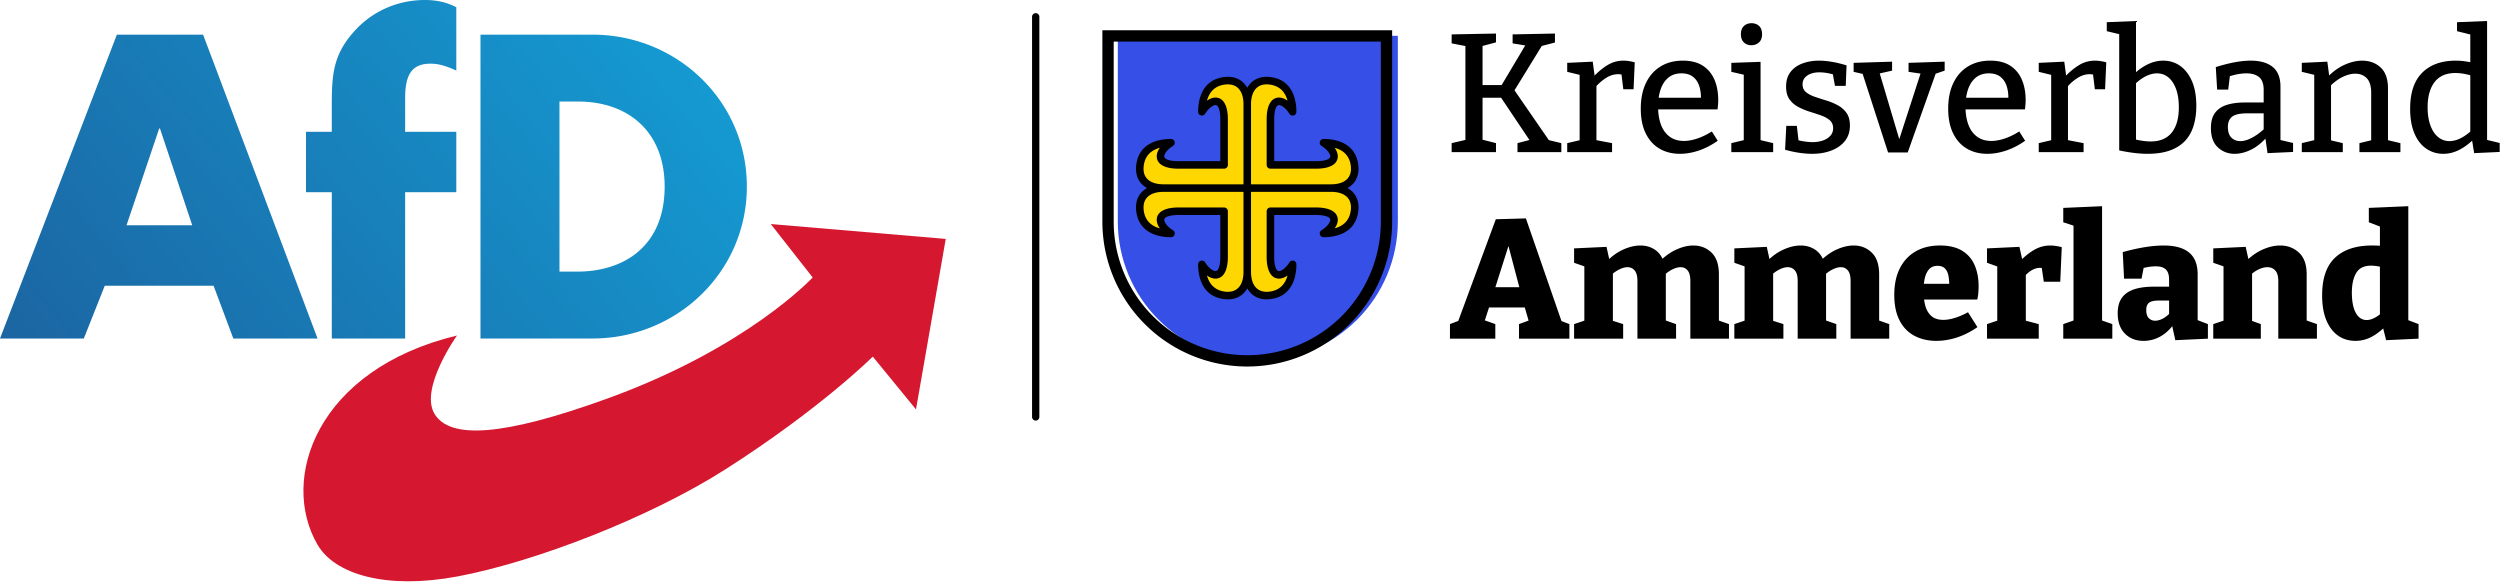
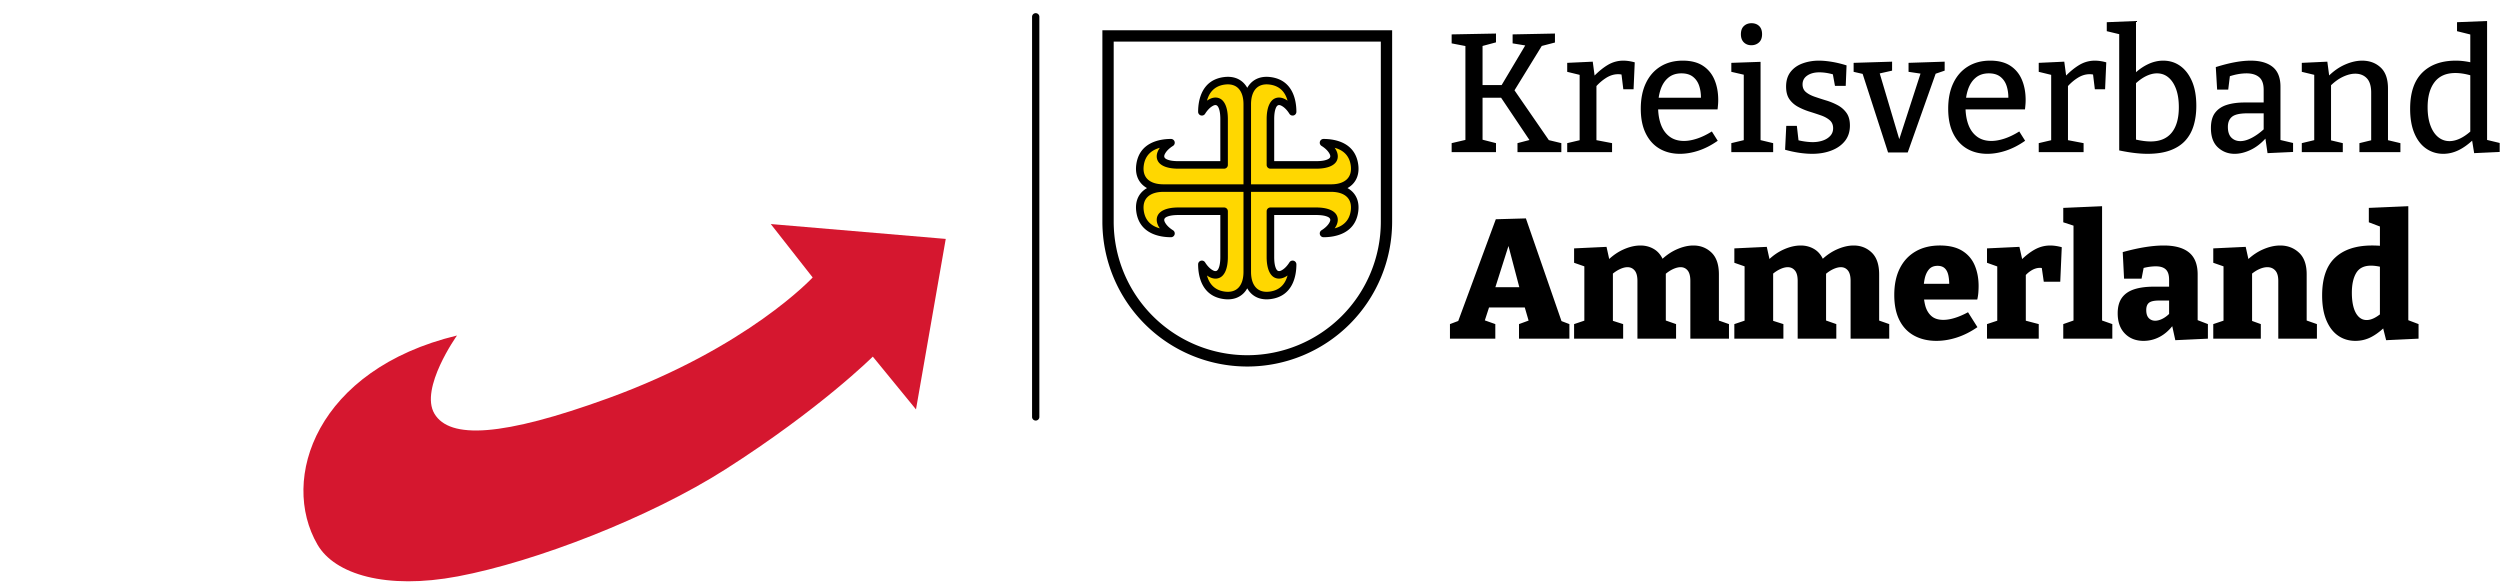
<svg xmlns="http://www.w3.org/2000/svg" viewBox="0 0 1768 412" xml:space="preserve" style="fill-rule:evenodd;clip-rule:evenodd;stroke-linejoin:round;stroke-miterlimit:2">
  <path d="m1050.07 226.57 7.415 2.632v10.303h-32.075v-10.303l5.865-2.218 26.563-71.933 21.272-.6 25.18 72.622 5.587 2.13v10.302h-35.64v-10.303l6.785-2.486-2.692-9.253h-25.3l-2.96 9.107Zm7.462-23.482h16.919l-7.666-29.13-9.253 29.13Zm62.916-14.725-7.249-2.526v-10.182l22.934-1.078 1.893 8.574c3.11-2.85 6.414-5.07 9.922-6.657 4.241-1.917 8.297-2.875 12.177-2.875 3.564 0 6.775.859 9.624 2.575 2.534 1.526 4.539 3.79 6.005 6.797 3.081-2.788 6.32-4.953 9.736-6.497 4.241-1.917 8.26-2.875 12.056-2.875 5.068 0 9.346 1.677 12.836 5.03 3.48 3.355 5.225 8.506 5.225 15.454v32.608l7.128 2.491v10.303h-27.324v-40.85c0-3.354-.63-5.81-1.902-7.367-1.262-1.557-2.933-2.336-4.984-2.336-1.67 0-3.546.5-5.652 1.497-1.587.759-3.193 1.803-4.808 3.135v33.086l7.249 2.532v10.303h-27.324v-40.85c0-3.354-.659-5.81-1.958-7.367-1.309-1.557-2.989-2.336-5.05-2.336-1.66 0-3.507.48-5.521 1.438-1.597.755-3.202 1.783-4.817 3.084v33.421l7.248 2.307v10.303H1113.2v-10.303l7.249-2.435v-38.404Zm113.331 0-7.248-2.526v-10.182l22.933-1.078 1.903 8.574c3.1-2.85 6.404-5.07 9.912-6.657 4.242-1.917 8.298-2.875 12.186-2.875 3.564 0 6.766.859 9.616 2.575 2.533 1.526 4.538 3.79 6.004 6.797 3.082-2.788 6.33-4.953 9.736-6.497 4.242-1.917 8.26-2.875 12.066-2.875 5.067 0 9.336 1.677 12.826 5.03 3.48 3.355 5.225 8.506 5.225 15.454v32.608l7.128 2.491v10.303h-27.323v-40.85c0-3.354-.631-5.81-1.903-7.367-1.262-1.557-2.923-2.336-4.984-2.336-1.661 0-3.545.5-5.643 1.497-1.596.759-3.202 1.803-4.817 3.135v33.086l7.249 2.532v10.303h-27.324v-40.85c0-3.354-.65-5.81-1.958-7.367-1.309-1.557-2.988-2.336-5.049-2.336-1.661 0-3.508.48-5.522 1.438-1.596.755-3.202 1.783-4.817 3.084v33.421l7.249 2.307v10.303h-34.693v-10.303l7.248-2.435v-38.404Zm126.929 23.47c.195 1.42.454 2.777.78 4.072.797 3.115 2.217 5.611 4.278 7.487 2.06 1.878 4.91 2.816 8.557 2.816 2.45 0 5.17-.459 8.14-1.378 2.96-.918 6.07-2.255 9.318-4.013l6.654 10.542c-4.752 3.274-9.578 5.71-14.488 7.307-4.919 1.598-9.745 2.396-14.497 2.396-5.94 0-11.165-1.218-15.685-3.654-4.51-2.435-8-6.069-10.45-10.9-2.46-4.832-3.685-10.802-3.685-17.91 0-7.347 1.309-13.616 3.926-18.807 2.608-5.19 6.33-9.184 11.165-11.98 4.826-2.794 10.571-4.192 17.226-4.192 6.413 0 11.639 1.238 15.676 3.713 4.037 2.477 6.988 5.89 8.854 10.242 1.856 4.353 2.794 9.245 2.794 14.675 0 1.518-.065 3.075-.186 4.672a30.34 30.34 0 0 1-.77 4.911h-37.607Zm-.149-11.141h17.931c-.037-2.252-.241-4.229-.603-5.93-.473-2.196-1.327-3.873-2.552-5.031-1.235-1.158-2.915-1.737-5.05-1.737-2.617 0-4.64.819-6.06 2.455-1.43 1.638-2.44 3.774-3.035 6.41a37.07 37.07 0 0 0-.63 3.833Zm51.9-12.264-7.249-2.59v-10.183l22.925-1.078 1.93 8.629c2.98-2.826 5.894-5.043 8.762-6.652 3.49-1.956 7.165-2.935 11.053-2.935 2.534 0 5.263.4 8.196 1.198l-1.068 24.437h-11.648l-1.401-9.709a7.527 7.527 0 0 0-1.327-.114c-2.144 0-4.26.68-6.358 2.037-1.364.885-2.58 1.888-3.62 3.01V226.8l9.143 2.401v10.303h-36.587v-10.303l7.249-2.403v-38.371Zm53.932-28.853-7.248-2.368v-10.182l27.444-1.198v80.838l7.249 2.537v10.303h-34.693v-10.303l7.248-2.537v-67.09Zm69.822 71.105c-2.636 3.28-5.578 5.782-8.826 7.507-3.601 1.917-7.425 2.875-11.462 2.875-5.467 0-9.876-1.737-13.245-5.211-3.369-3.474-5.048-8.245-5.048-14.315 0-4.472.974-8.086 2.914-10.842 1.94-2.755 4.807-4.77 8.613-6.05 3.796-1.277 8.548-1.916 14.255-1.916h10.572v-4.911c0-3.354-.77-5.77-2.32-7.248-1.541-1.477-3.899-2.216-7.064-2.216-1.429 0-2.988.12-4.696.36a35.71 35.71 0 0 0-3.935.793l-1.466 7.592h-12.363l-.947-18.807c5.783-1.597 11.073-2.775 15.862-3.534 4.789-.758 9.17-1.138 13.123-1.138 7.926 0 13.903 1.657 17.94 4.971 4.038 3.315 6.061 8.486 6.061 15.513v32.316l7.249 2.783v10.303l-23.045 1.078-2.172-9.903Zm-2.227-18.129h-7.249c-3.323 0-5.643.52-6.951 1.558-1.3 1.038-1.959 2.755-1.959 5.15 0 2.557.594 4.454 1.782 5.69 1.188 1.239 2.692 1.858 4.52 1.858 1.661 0 3.425-.48 5.281-1.438 1.596-.823 3.118-1.94 4.576-3.35v-9.468Zm38.488-24.188-7.248-2.526v-10.182l22.933-1.078 1.903 8.6c3.239-2.929 6.645-5.177 10.21-6.743 4.278-1.877 8.361-2.815 12.24-2.815 5.3 0 9.783 1.717 13.421 5.15 3.648 3.435 5.43 8.666 5.346 15.694v32.207l7.249 2.532v10.303h-27.324v-40.85c0-3.354-.714-5.81-2.144-7.367-1.42-1.557-3.285-2.336-5.578-2.336-1.819 0-3.786.48-5.884 1.438-1.652.756-3.295 1.785-4.928 3.088v33.493l6.181 2.231v10.303h-33.625v-10.303l7.248-2.435v-38.404Zm112.914 43.921c-2.933 2.683-5.847 4.75-8.724 6.202-3.406 1.718-7.054 2.576-10.933 2.576-4.594 0-8.65-1.218-12.177-3.654-3.527-2.435-6.293-6.05-8.316-10.841-2.023-4.792-3.026-10.662-3.026-17.61 0-12.138 3.063-21.062 9.207-26.773 6.135-5.71 14.831-8.565 26.07-8.565 1.43 0 2.915.04 4.456.12.38.019.751.045 1.132.079v-13.633l-7.843-2.978v-10.182l27.918-1.198v80.635l7.249 2.74v10.303l-22.925 1.078-2.088-8.299Zm-2.311-43.67c-2.302-.493-4.4-.74-6.293-.74-4.919 0-8.399 1.717-10.46 5.151-2.06 3.435-3.09 8.107-3.09 14.016 0 3.914.4 7.307 1.188 10.182.798 2.875 1.986 5.112 3.564 6.709 1.587 1.597 3.49 2.395 5.708 2.395 1.735 0 3.582-.498 5.522-1.497 1.244-.641 2.534-1.471 3.861-2.491v-33.725ZM1036.339 32.552l-9.736-1.881v-6.35l31.36-.598v6.23l-9.503 2.549V60.14h13.513l16.669-28.003-8.92-1.466v-6.35l29.941-.598v6.349l-9.327 2.426-19.286 31.379 24.288 35.222 8.836 2.13v6.349h-31.008v-6.35l8.464-2.208-20.047-29.896h-13.123v29.684l9.504 2.42v6.35h-31.361v-6.35l9.736-2.273V32.552Zm80.782 20.384-8.789-2.14v-6.349l18.061-.838 1.3 9.803c3.118-3.116 6.18-5.584 9.206-7.408 3.453-2.075 7.147-3.114 11.11-3.114 2.533 0 5.225.4 8.083 1.198l-.835 19.047h-7.248l-1.272-10.429a13.008 13.008 0 0 0-2.413-.233c-2.923 0-5.8.899-8.613 2.696-2.394 1.53-4.631 3.424-6.71 5.68v38.278l11.054 2.102v6.349h-31.723v-6.35l8.79-2.06V52.936Zm55.52 24.454c.167 4.03.826 7.604 1.977 10.722 1.345 3.634 3.387 6.468 6.125 8.505 2.729 2.036 6.116 3.055 10.154 3.055 2.849 0 5.958-.56 9.327-1.678 3.36-1.117 6.83-2.794 10.395-5.03l4.158 6.588c-4.437 3.114-8.929 5.43-13.486 6.948-4.557 1.518-8.965 2.276-13.244 2.276-5.466 0-10.283-1.218-14.441-3.654-4.158-2.435-7.397-6.029-9.736-10.781-2.339-4.752-3.508-10.562-3.508-17.43 0-7.028 1.206-13.077 3.629-18.149 2.413-5.07 5.856-8.984 10.33-11.74 4.473-2.755 9.726-4.132 15.74-4.132 5.782 0 10.516 1.198 14.2 3.594 3.685 2.395 6.414 5.69 8.196 9.882 1.782 4.193 2.672 8.965 2.672 14.316 0 1.039-.037 2.076-.12 3.114a83.133 83.133 0 0 1-.353 3.594h-42.015Zm.37-8.266h29.895c.01-2.994-.39-5.75-1.197-8.265-.872-2.715-2.339-4.891-4.4-6.529-2.06-1.637-4.788-2.456-8.194-2.456-3.722 0-6.813 1.019-9.272 3.055-2.45 2.036-4.27 4.812-5.458 8.326a32.757 32.757 0 0 0-1.373 5.87Zm60.18-16.298-8.799-2.03v-6.349l20.678-.719V99.09l8.91 2.139v6.349h-29.588v-6.35l8.798-2.11V52.826Zm5.345-20.837c-2.144 0-3.907-.679-5.29-2.037-1.383-1.357-2.079-3.274-2.079-5.75 0-2.555.715-4.492 2.144-5.81 1.42-1.318 3.202-1.976 5.346-1.976 2.209 0 4.019.658 5.402 1.976s2.079 3.255 2.079 5.81c0 2.556-.734 4.492-2.2 5.81-1.466 1.318-3.267 1.977-5.402 1.977Zm57.655 20.566c-3.425-.932-6.609-1.4-9.541-1.4-3.49 0-6.34.76-8.558 2.277-2.218 1.518-3.322 3.593-3.322 6.229 0 2.316.789 4.133 2.376 5.45 1.578 1.318 3.638 2.417 6.172 3.295a222.59 222.59 0 0 0 8.14 2.635 44.637 44.637 0 0 1 8.139 3.354c2.533 1.358 4.612 3.175 6.237 5.45 1.624 2.277 2.431 5.252 2.431 8.925 0 4.313-1.17 7.947-3.499 10.902-2.339 2.955-5.522 5.21-9.569 6.768-4.037 1.557-8.547 2.336-13.54 2.336-2.933 0-6.015-.24-9.263-.719a79.534 79.534 0 0 1-9.977-2.156l.826-16.891h7.49l1.169 10.217c1.438.352 2.97.64 4.585.864 2.023.28 3.86.42 5.531.42 2.45 0 4.77-.36 6.943-1.079 2.18-.719 3.963-1.817 5.345-3.294 1.393-1.477 2.08-3.295 2.08-5.45 0-2.397-.808-4.293-2.432-5.691-1.624-1.397-3.703-2.535-6.237-3.414a275.874 275.874 0 0 0-8.019-2.636 45.86 45.86 0 0 1-8.019-3.354c-2.534-1.357-4.594-3.154-6.181-5.39-1.578-2.236-2.376-5.231-2.376-8.985 0-4.232 1.077-7.706 3.211-10.422 2.135-2.715 4.984-4.711 8.557-5.99 3.555-1.277 7.36-1.916 11.398-1.916 2.775 0 5.847.28 9.206.838 3.37.56 6.831 1.399 10.395 2.516l-.594 14.495h-7.6l-1.504-8.184Zm21.068-.298-6.377-1.46v-6.35l27.203-.838v6.349l-8.742 1.97 13.82 46.502 15.025-46.37-8.464-1.264v-6.349l25.541-.838v6.349l-6.376 2.177-19.75 55.683h-13.903l-17.977-55.561Zm72.782 25.133c.167 4.03.826 7.604 1.977 10.722 1.346 3.634 3.387 6.468 6.125 8.505 2.729 2.036 6.117 3.055 10.154 3.055 2.85 0 5.958-.56 9.327-1.678 3.36-1.117 6.831-2.794 10.395-5.03l4.158 6.588c-4.436 3.114-8.928 5.43-13.485 6.948-4.557 1.518-8.966 2.276-13.244 2.276-5.467 0-10.284-1.218-14.442-3.654-4.158-2.435-7.397-6.029-9.736-10.781-2.339-4.752-3.508-10.562-3.508-17.43 0-7.028 1.207-13.077 3.629-18.149 2.413-5.07 5.856-8.984 10.33-11.74 4.473-2.755 9.726-4.132 15.74-4.132 5.783 0 10.516 1.198 14.2 3.594 3.685 2.395 6.414 5.69 8.196 9.882 1.782 4.193 2.673 8.965 2.673 14.316 0 1.039-.037 2.076-.12 3.114a83.133 83.133 0 0 1-.354 3.594h-42.015Zm.371-8.266h29.895c.009-2.994-.39-5.75-1.198-8.265-.872-2.715-2.339-4.891-4.399-6.529-2.06-1.637-4.789-2.456-8.195-2.456-3.722 0-6.812 1.019-9.272 3.055-2.45 2.036-4.27 4.812-5.457 8.326a32.757 32.757 0 0 0-1.374 5.87Zm60.179-16.188-8.799-2.14v-6.349l18.061-.838 1.309 9.803c3.11-3.116 6.181-5.584 9.207-7.408 3.443-2.075 7.146-3.114 11.11-3.114 2.533 0 5.224.4 8.074 1.198l-.836 19.047h-7.239l-1.271-10.429a13.116 13.116 0 0 0-2.413-.233c-2.933 0-5.801.899-8.613 2.696-2.395 1.53-4.631 3.424-6.71 5.68v38.278l11.044 2.102v6.349h-31.723v-6.35l8.799-2.06V52.936Zm48.113-28.77-8.79-2.12v-6.35l20.67-.838V51.06c2.7-2.362 5.531-4.247 8.492-5.655 3.527-1.677 7.11-2.515 10.747-2.515 4.52 0 8.52 1.238 12 3.713 3.49 2.477 6.256 6.07 8.317 10.782 2.06 4.712 3.09 10.542 3.09 17.49 0 5.111-.63 9.763-1.902 13.955-1.263 4.193-3.267 7.767-5.996 10.722-2.738 2.955-6.302 5.231-10.692 6.828-4.399 1.598-9.68 2.396-15.861 2.396-2.933 0-6.06-.2-9.383-.6-3.332-.398-6.896-.997-10.692-1.796V24.166Zm11.88 74.554c3.88.874 7.322 1.311 10.33 1.311 6.58 0 11.545-2.076 14.914-6.23 3.36-4.152 5.05-10.141 5.05-17.968 0-5.031-.66-9.323-1.96-12.878-1.308-3.553-3.108-6.289-5.41-8.206-2.292-1.916-4.984-2.875-8.075-2.875-2.533 0-5.17.68-7.898 2.037-2.283 1.13-4.594 2.76-6.951 4.887V98.72Zm91.53-.697c-3.193 3.48-6.608 6.105-10.274 7.878-3.963 1.917-7.806 2.875-11.527 2.875-4.595 0-8.53-1.517-11.815-4.552-3.286-3.034-4.929-7.587-4.929-13.657 0-4.631.984-8.245 2.97-10.84 1.977-2.596 4.743-4.453 8.316-5.571 3.564-1.118 7.76-1.677 12.585-1.677h13.43v-8.985c0-4.152-1.067-7.128-3.211-8.924-2.135-1.797-5.105-2.696-8.91-2.696-1.977 0-4.056.2-6.237.6-1.735.317-3.582.788-5.55 1.411l-1.16 9.49h-7.843l-.946-15.933c4.826-1.517 9.28-2.655 13.365-3.414 4.074-.758 7.86-1.138 11.341-1.138 6.655 0 11.824 1.478 15.509 4.432 3.675 2.956 5.522 7.628 5.522 14.016v37.675l8.91 2.096v6.35l-18.061.838-1.485-10.274Zm-1.244-17.878h-11.527c-5.225 0-8.826.8-10.812 2.396-1.977 1.598-2.97 3.994-2.97 7.188 0 3.434.835 5.97 2.496 7.607 1.662 1.637 3.76 2.455 6.302 2.455 2.534 0 5.318-.818 8.372-2.455 2.793-1.502 5.503-3.456 8.14-5.863V80.145Zm35.76-27.233-8.798-2.116v-6.349l18.06-.838 1.29 9.736c3.5-3.348 7.166-5.875 11.008-7.58 4.316-1.917 8.409-2.875 12.298-2.875 5.3 0 9.698 1.638 13.179 4.911 3.49 3.275 5.188 8.347 5.114 15.214v36.129l8.789 2.085v6.349h-28.985v-6.35l8.316-2.02V65.531c0-4.632-1.03-8.026-3.09-10.183-2.061-2.156-4.79-3.234-8.196-3.234-2.691 0-5.606.74-8.733 2.216-2.84 1.342-5.634 3.325-8.372 5.951v38.982l8.316 1.966v6.349h-28.994v-6.35l8.798-2.114V52.912Zm111.67 46.565c-3.211 2.937-6.394 5.178-9.569 6.723-3.526 1.718-7.146 2.576-10.868 2.576-4.436 0-8.436-1.218-12-3.654-3.564-2.435-6.358-6.029-8.372-10.781-2.023-4.752-3.035-10.562-3.035-17.43 0-11.34 2.859-19.845 8.558-25.516 5.698-5.67 13.624-8.505 23.76-8.505 1.976 0 4.018.14 6.115.42a55.22 55.22 0 0 1 4.103.707V24.386l-9.384-2.34v-6.35l21.263-.838v84.107l8.91 2.144v6.35l-18.06.838-1.42-8.82Zm-1.308-46.255c-3.833-1.059-7.36-1.587-10.572-1.587-6.496 0-11.387 2.136-14.673 6.409-3.285 4.273-4.937 10.203-4.937 17.789 0 4.952.658 9.224 1.967 12.818 1.309 3.593 3.128 6.349 5.457 8.265 2.34 1.917 5.012 2.875 8.029 2.875 2.533 0 5.16-.678 7.898-2.036 2.237-1.111 4.51-2.678 6.83-4.7V53.222Z" />
-   <path d="M30601.1 11409.8v2478.1c0 492.5-226.7 964.9-630.4 1313.2-403.6 348.3-951.1 544-1521.9 544-571 0-1118.6-195.7-1522.3-544.1-403.8-348.4-630.6-820.9-630.6-1313.6v-2477.6h4305.2Z" style="fill:#354fe7" transform="matrix(.046 0 0 .053 -419.098 -579.38)" />
  <path d="M984.518 21.405v135.356a102.462 102.462 0 0 1-30.004 72.438 102.459 102.459 0 0 1-144.896-.01 102.47 102.47 0 0 1-30.013-72.454V21.405h204.913Zm-8 8.004H787.606v127.326a94.471 94.471 0 0 0 94.47 94.467 94.432 94.432 0 0 0 66.782-27.664 94.442 94.442 0 0 0 27.662-66.777V29.41Z" />
  <path d="M866.413 148.626h-30.886c-17.009 0-13.512 9.703-5 15-6.854 0-19.142-1.851-20.919-15.103-1.326-9.889 5.222-15.549 15.834-15.549-10.612 0-17.16-5.659-15.834-15.548 1.777-13.252 14.065-15.103 20.919-15.103-8.512 5.297-12.009 15 5 15h30.886V86.437c0-17.009-9.703-13.512-15-5 0-6.854 1.851-19.142 15.103-20.919 9.889-1.325 15.548 5.222 15.548 15.834 0-10.612 5.66-17.159 15.549-15.834 13.251 1.777 15.103 14.065 15.103 20.919-5.298-8.512-15-12.009-15 5v30.886h30.885c17.009 0 13.512-9.703 5-15 6.855 0 19.142 1.851 20.919 15.103 1.326 9.889-5.222 15.548-15.834 15.548 10.612 0 17.16 5.66 15.834 15.549-1.777 13.252-14.064 15.103-20.919 15.103 8.512-5.297 12.009-15-5-15h-30.885v30.885c0 17.009 9.702 13.512 15 5 0 6.855-1.852 19.143-15.103 20.919-9.889 1.326-15.549-5.221-15.549-15.834 0 10.613-5.659 17.16-15.548 15.834-13.252-1.776-15.103-14.064-15.103-20.919 5.297 8.512 15 12.009 15-5v-30.885Z" style="fill:gold" transform="matrix(1.047 0 0 1.047 -41.222 -6.176)" />
  <path d="M882.061 62.123a15.689 15.689 0 0 1 2.32-3.186c3.312-3.495 8.133-5.238 14.31-4.41 15.667 2.1 18.12 16.436 18.12 24.54a2.666 2.666 0 0 1-4.93 1.409c-1.424-2.289-3.177-4.198-4.971-5.302-1.156-.712-2.28-1.181-3.233-.646-.701.392-1.194 1.221-1.617 2.421-.62 1.76-.95 4.175-.95 7.351v29.662h29.663c3.177 0 5.591-.33 7.351-.949 1.2-.422 2.03-.916 2.422-1.616.534-.955.065-2.078-.647-3.234-1.104-1.794-3.013-3.547-5.301-4.97a2.666 2.666 0 0 1 1.409-4.932c8.103 0 22.438 2.454 24.539 18.121.828 6.177-.915 10.998-4.41 14.31a15.746 15.746 0 0 1-3.185 2.32 15.75 15.75 0 0 1 3.185 2.32c3.495 3.312 5.238 8.133 4.41 14.31-2.1 15.668-16.436 18.12-24.54 18.12a2.666 2.666 0 0 1-1.408-4.93c2.288-1.425 4.197-3.178 5.301-4.97.712-1.156 1.181-2.28.647-3.234-.392-.702-1.222-1.195-2.422-1.617-1.76-.619-4.174-.95-7.351-.95H901.11v29.662c0 3.177.33 5.592.949 7.352.423 1.2.916 2.03 1.617 2.422.954.534 2.077.066 3.233-.646 1.794-1.105 3.547-3.014 4.971-5.303a2.666 2.666 0 0 1 4.93 1.409c0 8.105-2.453 22.44-18.12 24.54-6.177.828-10.998-.915-14.31-4.41a15.681 15.681 0 0 1-2.32-3.186 15.681 15.681 0 0 1-2.32 3.186c-3.311 3.495-8.132 5.238-14.31 4.41-15.667-2.1-18.12-16.435-18.12-24.54a2.666 2.666 0 0 1 4.93-1.409c1.424 2.29 3.178 4.198 4.972 5.303 1.155.712 2.279 1.18 3.232.646.701-.393 1.196-1.222 1.617-2.422.62-1.76.95-4.175.95-7.352v-29.662H833.35c-3.177 0-5.591.331-7.352.95-1.2.422-2.03.915-2.42 1.617-.536.953-.067 2.078.645 3.233 1.104 1.793 3.014 3.546 5.302 4.971a2.665 2.665 0 0 1-1.41 4.93c-8.103 0-22.438-2.452-24.539-18.12-.828-6.177.915-10.998 4.41-14.31a15.75 15.75 0 0 1 3.185-2.32 15.746 15.746 0 0 1-3.185-2.32c-3.495-3.312-5.238-8.133-4.41-14.31 2.101-15.667 16.436-18.12 24.54-18.12a2.666 2.666 0 0 1 1.409 4.93c-2.288 1.424-4.198 3.177-5.302 4.971-.712 1.156-1.18 2.28-.646 3.234.392.7 1.222 1.194 2.421 1.616 1.76.62 4.175.95 7.352.95h29.662V84.3c0-3.176-.33-5.59-.95-7.351-.421-1.2-.916-2.029-1.617-2.421-.953-.535-2.077-.066-3.232.646-1.794 1.104-3.548 3.013-4.971 5.301a2.668 2.668 0 0 1-4.931-1.408c0-8.104 2.453-22.44 18.12-24.54 6.178-.828 10.999.915 14.31 4.41.882.93 1.659 1.996 2.32 3.186Zm-2.667 11.62c0-4.751-1.15-8.631-3.524-11.137-2.24-2.363-5.554-3.352-9.73-2.793-7.82 1.049-11.171 6.193-12.561 11.385a13.384 13.384 0 0 1 2.426-1.401c2.512-1.095 4.964-1.089 7.047.077 2.784 1.559 5.293 5.824 5.293 14.426v32.33a2.666 2.666 0 0 1-2.666 2.665h-32.33c-8.602 0-12.867-2.509-14.426-5.293-1.166-2.083-1.172-4.534-.077-7.046.35-.803.822-1.619 1.402-2.428-5.192 1.391-10.337 4.743-11.386 12.563-.56 4.175.43 7.491 2.793 9.73 2.506 2.374 6.385 3.525 11.138 3.525h56.601V73.744Zm-56.6 61.936c-4.754 0-8.633 1.15-11.139 3.524-2.362 2.24-3.353 5.554-2.793 9.73 1.05 7.82 6.194 11.171 11.386 12.561a13.35 13.35 0 0 1-1.402-2.425c-1.095-2.513-1.089-4.965.077-7.048 1.56-2.783 5.824-5.293 14.427-5.293h32.329a2.666 2.666 0 0 1 2.666 2.667v32.328c0 8.603-2.51 12.868-5.293 14.426-2.083 1.168-4.535 1.173-7.047.078a13.365 13.365 0 0 1-2.427-1.402c1.39 5.192 4.742 10.338 12.562 11.386 4.176.56 7.49-.43 9.73-2.792 2.374-2.506 3.524-6.386 3.524-11.14v-56.6h-56.6Zm61.934 56.6c0 4.754 1.15 8.634 3.525 11.14 2.239 2.362 5.554 3.352 9.729 2.792 7.82-1.048 11.172-6.194 12.562-11.385a13.405 13.405 0 0 1-2.426 1.4c-2.513 1.096-4.964 1.09-7.047-.077-2.784-1.558-5.293-5.823-5.293-14.426v-32.328a2.667 2.667 0 0 1 2.667-2.667h32.328c8.602 0 12.867 2.51 14.426 5.293 1.167 2.083 1.172 4.535.077 7.048-.35.802-.821 1.617-1.401 2.426 5.192-1.39 10.336-4.742 11.385-12.562.56-4.176-.43-7.49-2.792-9.73-2.505-2.374-6.386-3.524-11.139-3.524h-56.6v56.6Zm56.601-61.933c4.753 0 8.634-1.15 11.14-3.526 2.36-2.238 3.351-5.554 2.791-9.729-1.049-7.82-6.193-11.172-11.384-12.562.579.808 1.05 1.624 1.4 2.427 1.095 2.512 1.09 4.963-.077 7.046-1.559 2.784-5.824 5.293-14.426 5.293h-32.328a2.666 2.666 0 0 1-2.667-2.666V84.3c0-8.602 2.509-12.867 5.293-14.426 2.083-1.166 4.534-1.172 7.047-.077.802.35 1.618.822 2.427 1.402-1.391-5.193-4.743-10.337-12.563-11.386-4.175-.559-7.49.43-9.73 2.793-2.373 2.506-3.524 6.386-3.524 11.138v56.602h56.601Z" />
  <path d="M394.607 289.709s-32.515 45.713-19.458 67.554c13.189 22.079 58.48 19.872 150.1-13.417C646 299.97 701.737 239.582 701.737 239.582l-36.183-46.127 151.086 12.846-25.692 147.208-37.29-45.573s-45.019 44.887-127.319 97.362c-65.171 41.546-163.817 79.723-230.905 92.385-62.059 11.721-106.366-1.785-121.252-27.337-33.025-56.73-.827-151.357 120.425-180.637Z" style="fill:#d5172f;fill-rule:nonzero" transform="matrix(.819 0 0 .819 0 0)" />
-   <path d="M644.901 161.114c0-18.447-3.763-35.866-10.542-51.622-6.788-15.757-16.601-29.851-28.691-41.634-12.09-11.791-26.466-21.27-42.381-27.81-15.923-6.534-33.386-10.121-51.657-10.121h-96.737v262.366h96.737c18.183 0 35.601-3.588 51.508-10.121a133.617 133.617 0 0 0 42.399-27.802c12.116-11.792 21.955-25.887 28.769-41.643 6.815-15.756 10.595-33.175 10.595-51.613Zm-70.983 0c0 12.785-2.172 23.767-6.076 33.052-3.895 9.276-9.514 16.856-16.407 22.835-6.894 5.987-15.062 10.366-24.049 13.25-8.986 2.893-18.798 4.282-28.98 4.282h-15.308V87.686h16.011c10.956 0 21.112 1.653 30.186 4.871 9.065 3.21 17.049 7.984 23.661 14.226 6.612 6.243 11.853 13.955 15.44 23.037 3.587 9.084 5.522 19.547 5.522 31.294Zm-179.896 4.866v-52.193H349.83V84.91c0-5.046.351-9.442 1.126-13.197.773-3.746 1.986-6.858 3.701-9.338 1.723-2.479 3.948-4.326 6.771-5.556 2.822-1.231 6.234-1.839 10.322-1.839 2.093 0 4.071.177 5.979.484 1.908.308 3.746.756 5.548 1.301 1.803.545 3.579 1.187 5.355 1.882 1.785.703 3.561 1.469 5.39 2.251V6.269a54.577 54.577 0 0 0-6.542-2.892 52.884 52.884 0 0 0-6.638-1.943A60.102 60.102 0 0 0 374.01.343 72.885 72.885 0 0 0 366.879 0c-5.997 0-11.914.633-17.656 1.864a82.24 82.24 0 0 0-16.618 5.487 80.646 80.646 0 0 0-15.045 8.942 81.121 81.121 0 0 0-12.969 12.239c-4.343 4.96-7.649 9.813-10.164 14.684-2.515 4.871-4.229 9.769-5.408 14.807-1.169 5.047-1.802 10.243-2.136 15.73-.343 5.478-.387 11.237-.387 17.418v22.616h-22.263v52.193h22.263v126.316h63.334V165.98h44.192ZM274.201 292.291l-24.707-65.585-24.708-65.593-24.707-65.594-24.708-65.593h-74.456L75.679 95.519l-25.226 65.594-25.227 65.593L0 292.291h72.373l4.528-11.395 4.52-11.395 4.528-11.396 4.519-11.395h93.951l4.265 11.395 4.264 11.396 4.264 11.395 4.265 11.395h72.724ZM165.98 194.516h-56.721l7.052-20.882 7.043-20.875 7.042-20.873 7.052-20.883h.695l6.964 20.883 6.955 20.873 6.955 20.875 6.963 20.882Z" style="fill:url(#a);fill-rule:nonzero" transform="matrix(.819 0 0 .819 0 0)" />
  <path d="M735.034 11.814a2.58 2.58 0 0 0-5.158 0v283.105a2.58 2.58 0 0 0 5.158 0V11.814Z" />
  <defs>
    <linearGradient id="a" x1="0" y1="0" x2="1" y2="0" gradientUnits="userSpaceOnUse" gradientTransform="matrix(528.051 -441.356 200.041 239.335 -.61 292.296)">
      <stop offset="0" style="stop-color:#1b65a2;stop-opacity:1" />
      <stop offset="1" style="stop-color:#14a0d7;stop-opacity:1" />
    </linearGradient>
  </defs>
</svg>